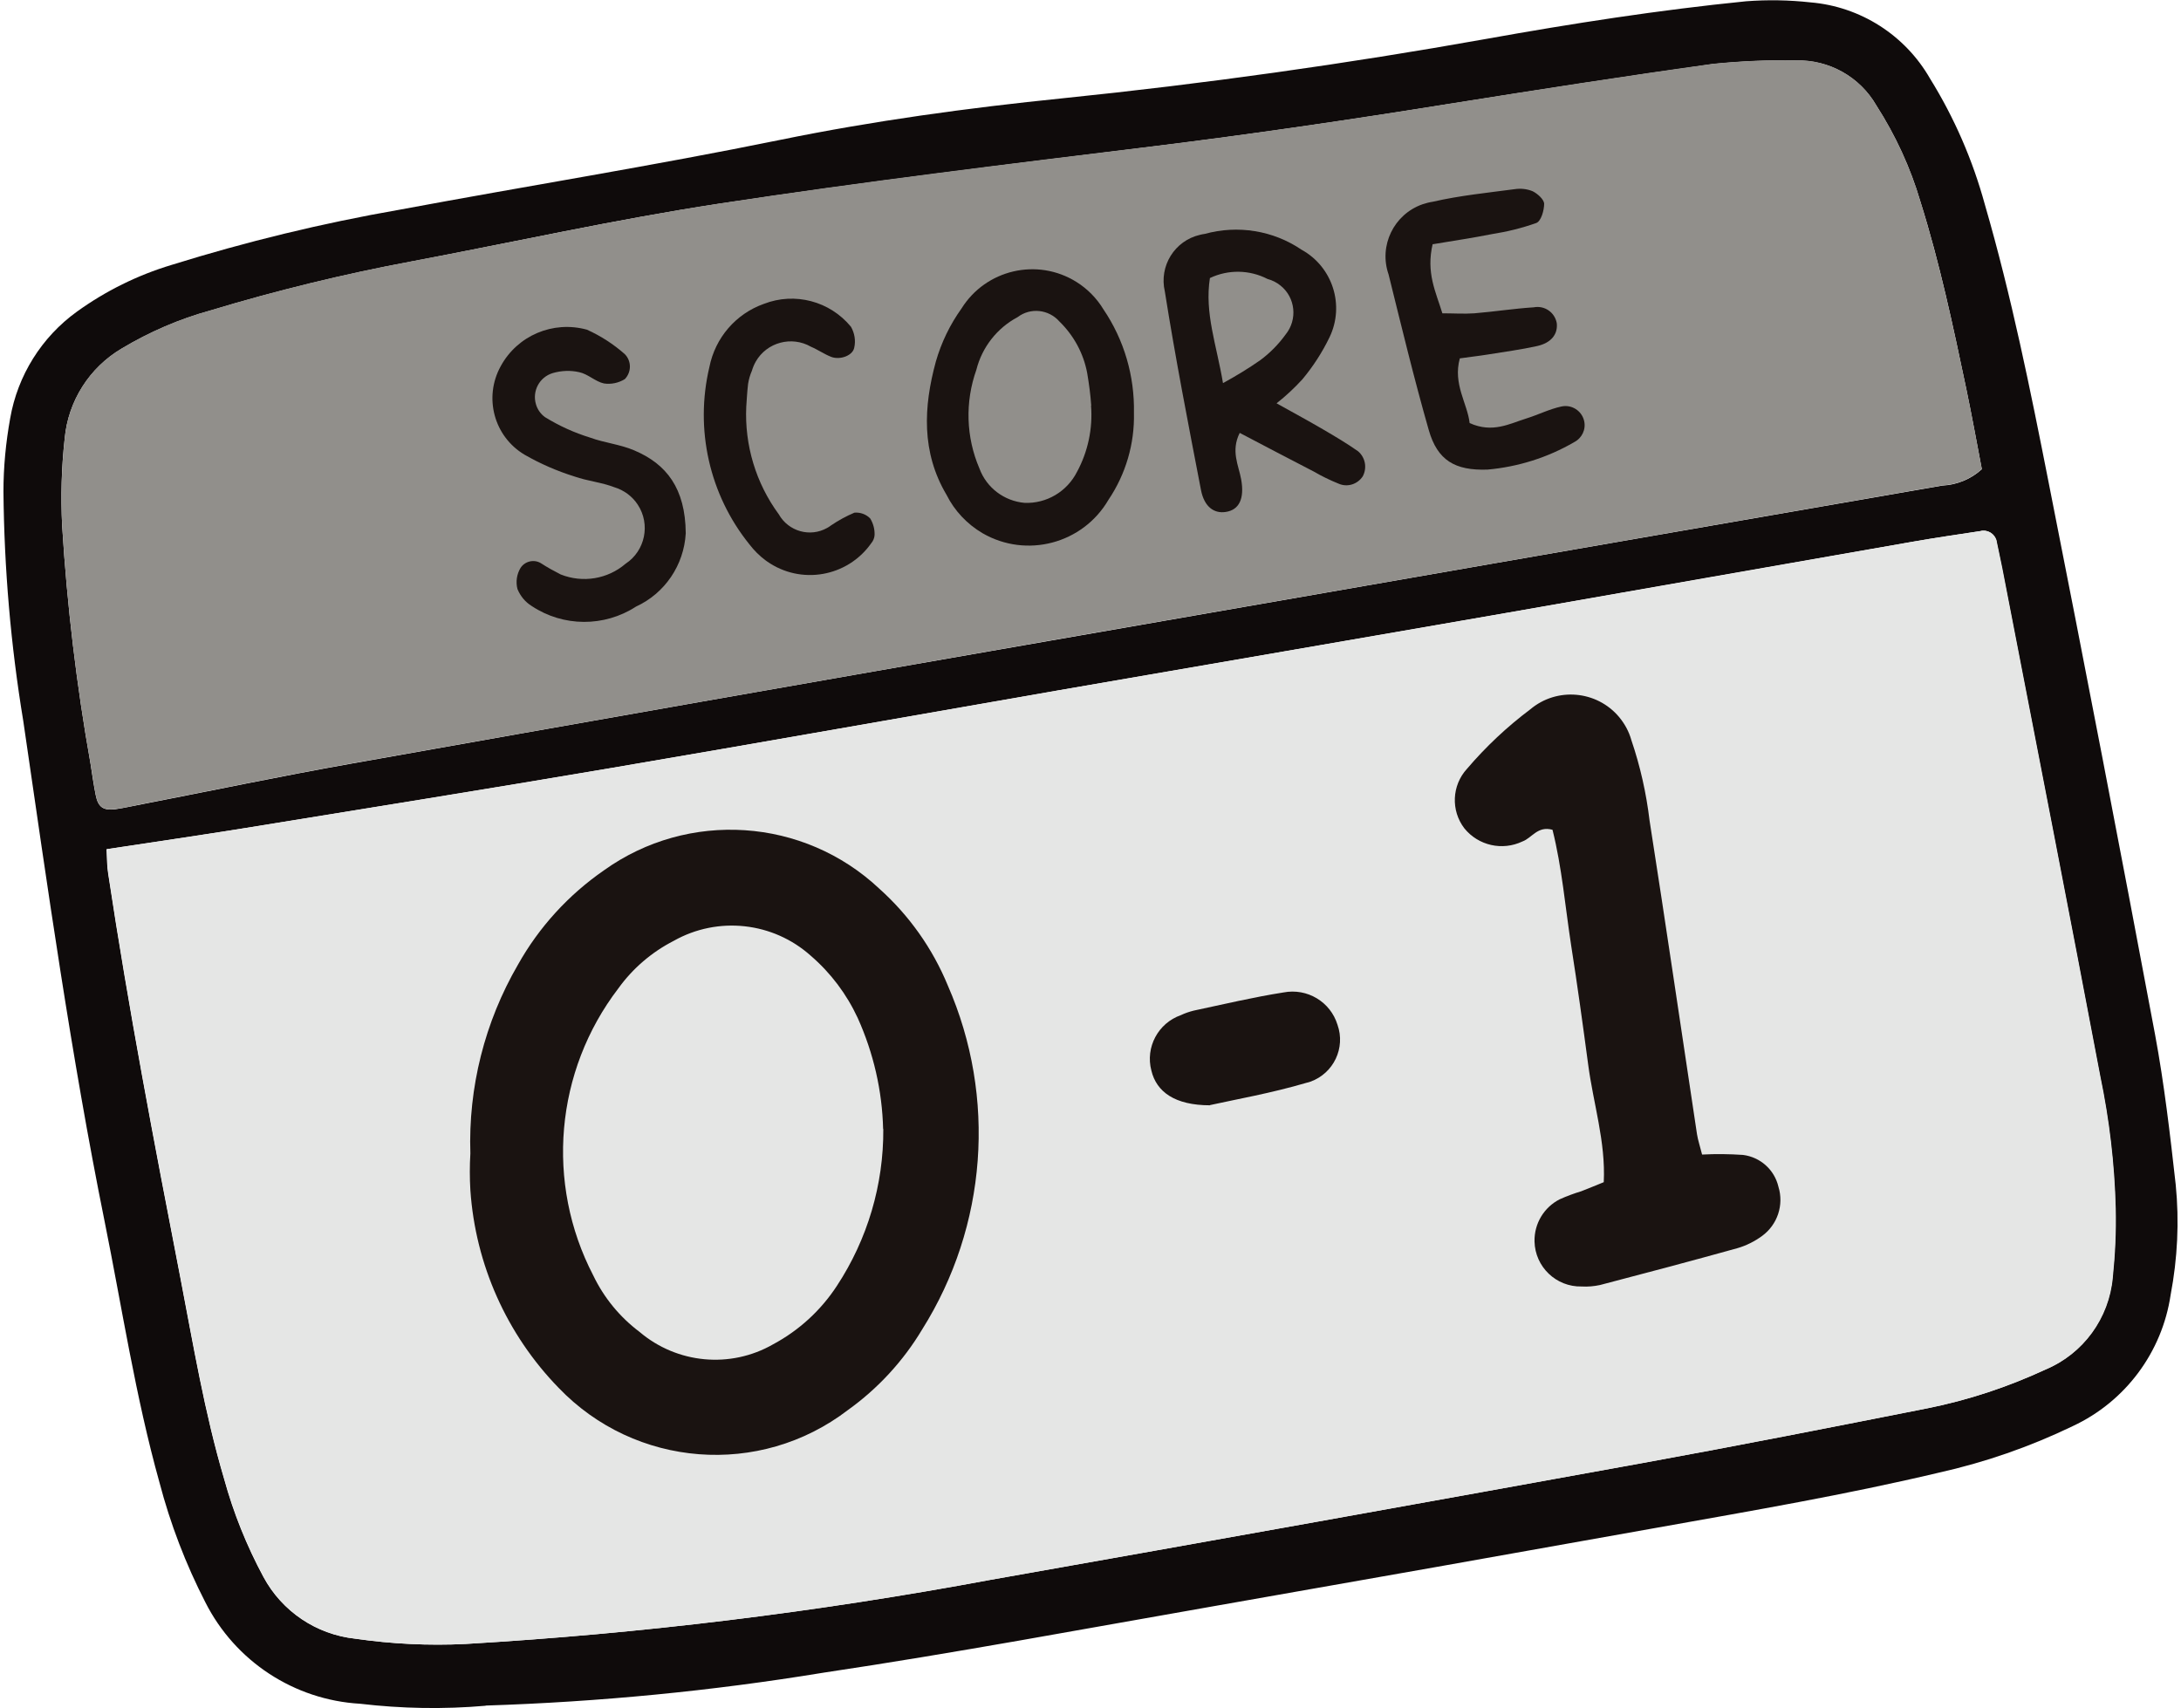
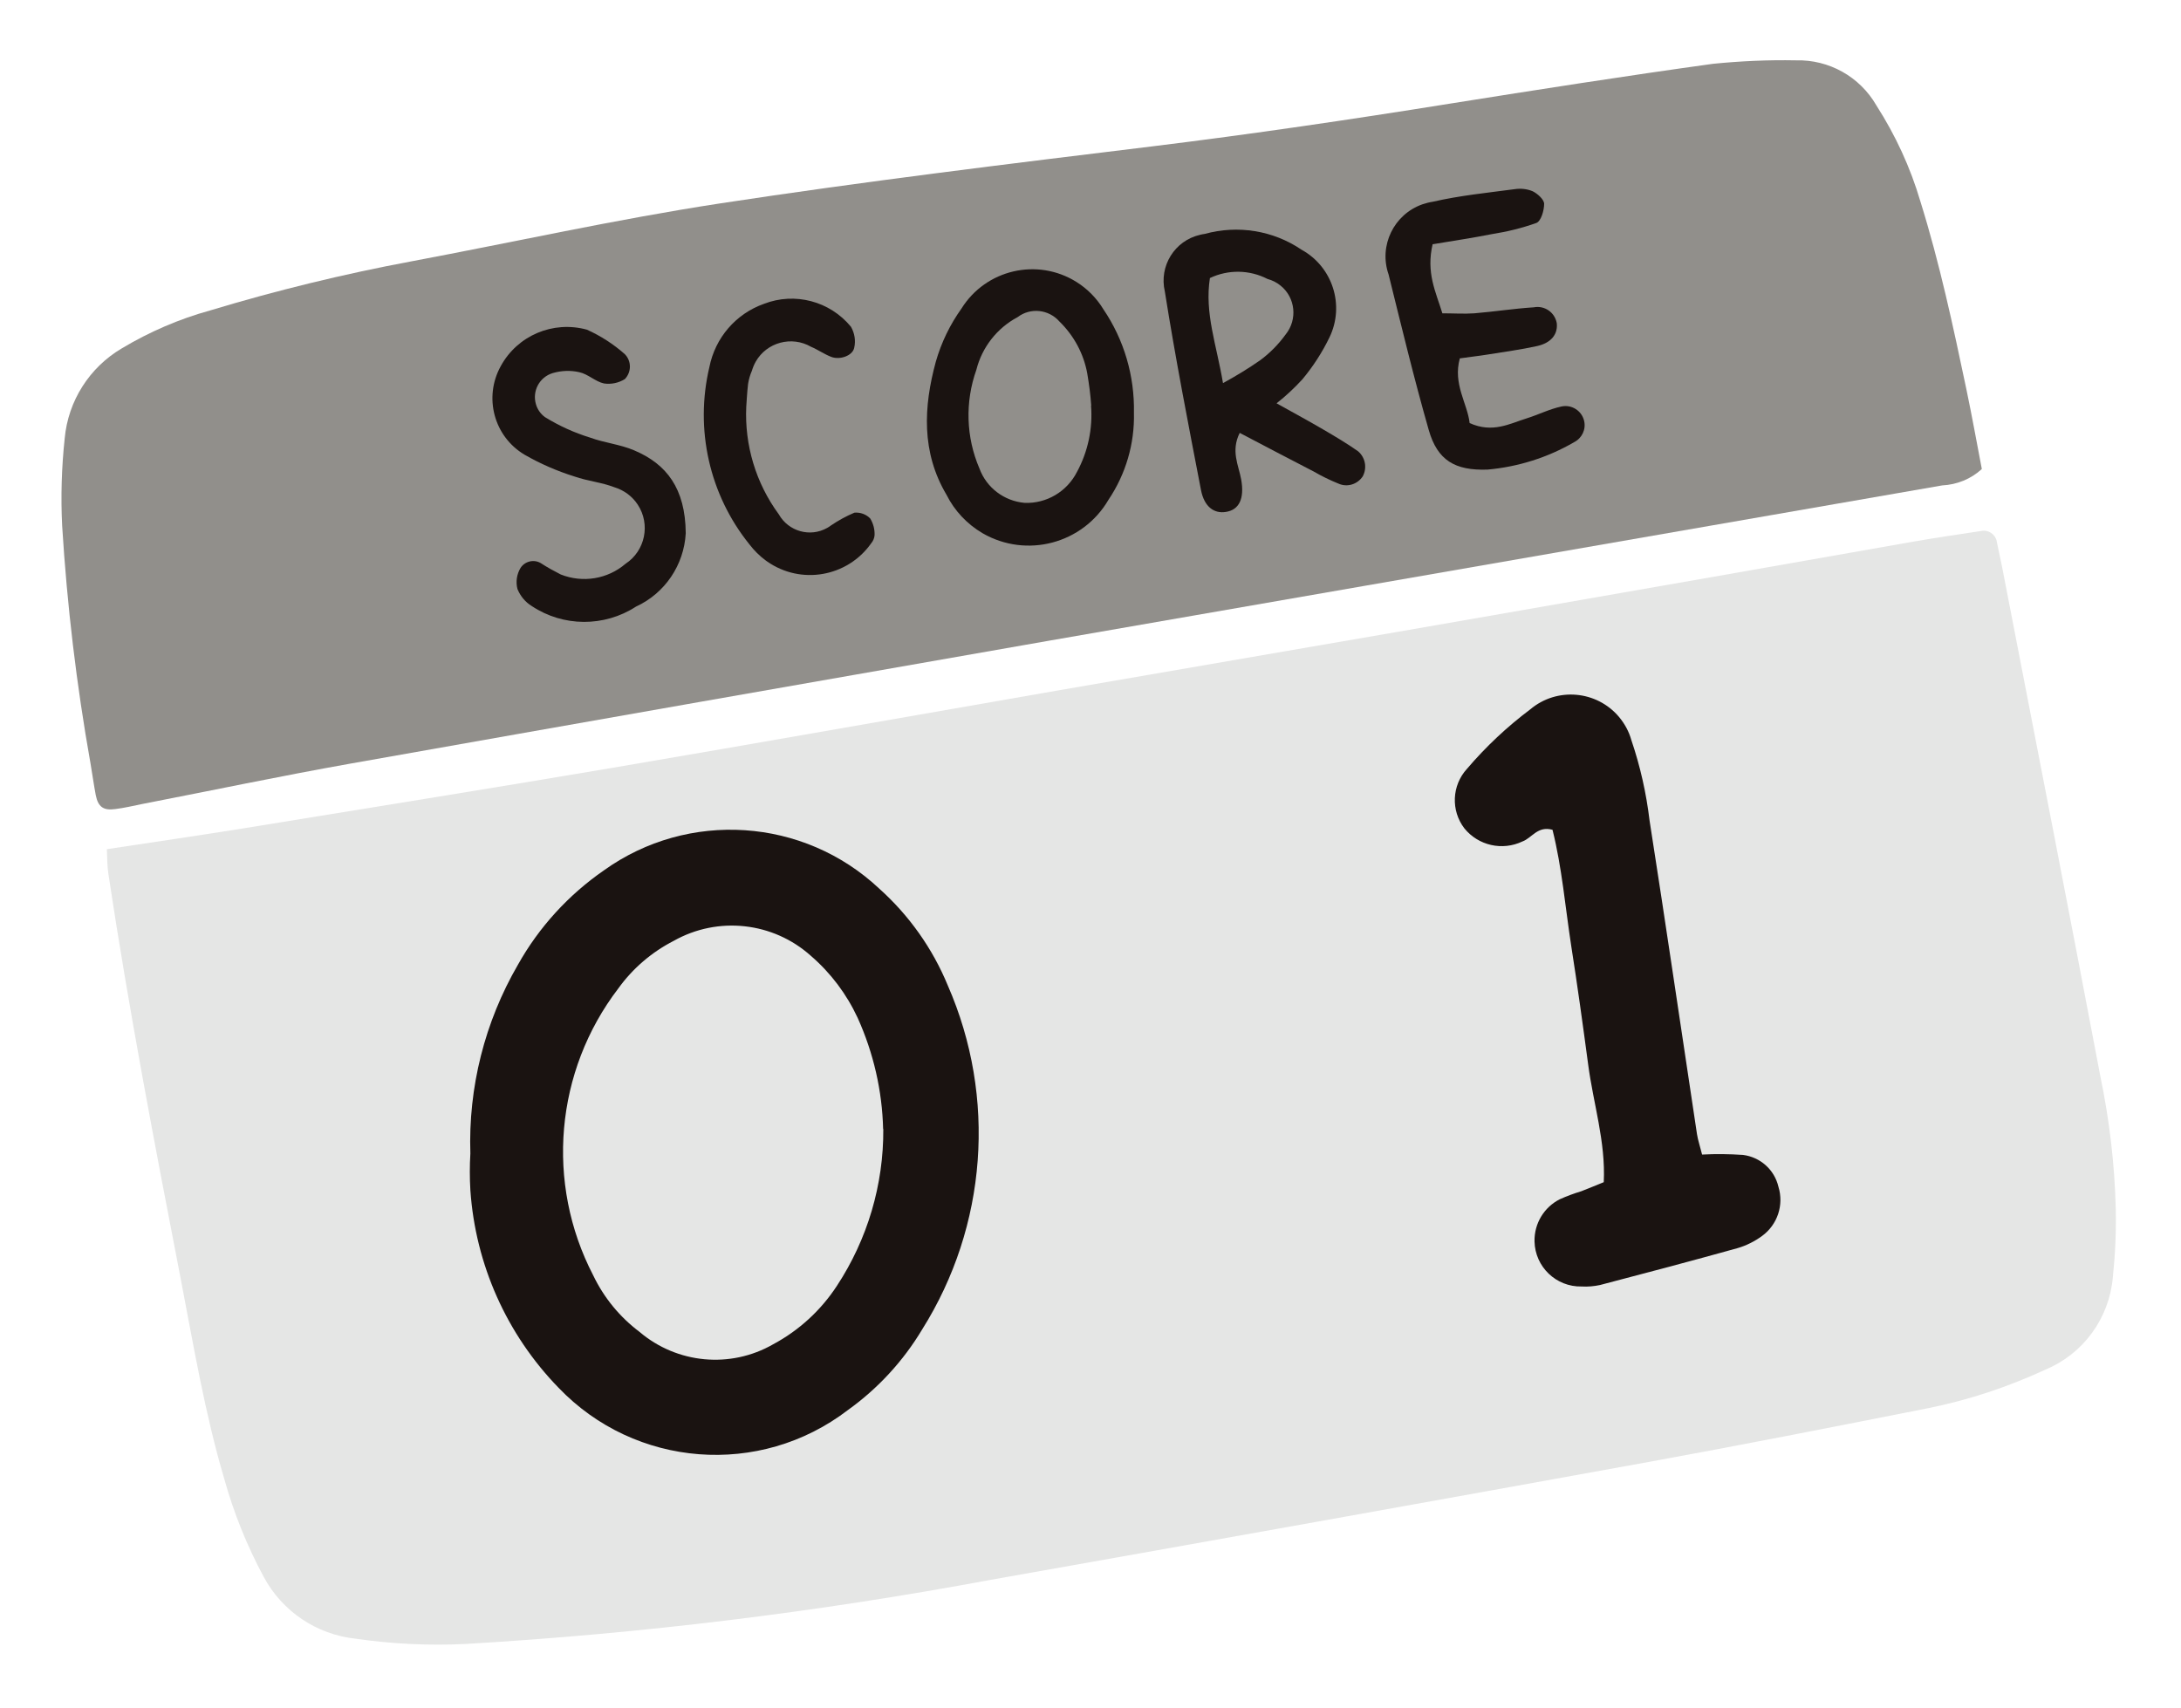
<svg xmlns="http://www.w3.org/2000/svg" id="_レイヤー_1" data-name="レイヤー 1" viewBox="0 0 120 94">
  <defs>
    <style>
      .cls-1 {
        fill: #0f0b0b;
      }

      .cls-1, .cls-2, .cls-3, .cls-4 {
        fill-rule: evenodd;
      }

      .cls-2 {
        fill: #918f8b;
      }

      .cls-3 {
        fill: #e5e6e5;
      }

      .cls-4 {
        fill: #1a1311;
      }
    </style>
  </defs>
-   <path id="_パス_778" data-name="パス 778" class="cls-1" d="M26.72,93.86c-2.3.2-4.62.16-6.91-.11-3.63-.21-6.87-2.34-8.51-5.58-1.08-2.1-1.93-4.32-2.53-6.61-1.32-4.73-2.05-9.58-3.02-14.38-1.84-9.11-3.13-18.32-4.47-27.51C.59,35.5.23,31.28.19,27.05c0-1.35.13-2.7.37-4.03.41-2.36,1.73-4.47,3.67-5.87,1.58-1.14,3.34-2.01,5.2-2.57,4.11-1.28,8.3-2.3,12.55-3.04,6.97-1.3,13.98-2.42,20.93-3.84,5.13-1.05,10.33-1.76,15.54-2.29,7.82-.8,15.6-1.89,23.33-3.27,4.74-.85,9.5-1.59,14.29-2.07,1.18-.09,2.36-.07,3.54.06,2.75.23,5.21,1.8,6.58,4.19,1.34,2.16,2.35,4.49,3.02,6.94,1.46,5.03,2.5,10.17,3.51,15.3,2,10.11,3.95,20.22,5.85,30.35.51,2.74.83,5.51,1.14,8.28.2,2.02.1,4.06-.28,6.06-.47,3.16-2.49,5.87-5.38,7.22-2.36,1.14-4.84,2-7.4,2.57-5.1,1.21-10.26,2.09-15.41,3.01-8.15,1.46-16.3,2.9-24.45,4.33-7.15,1.25-14.3,2.59-21.48,3.66-6.15,1.01-12.36,1.61-18.59,1.81M5.86,46.73c.03.51.02.93.09,1.34,1.12,7.43,2.53,14.81,3.96,22.18.72,3.73,1.34,7.48,2.42,11.13.51,1.87,1.24,3.68,2.16,5.39,1.02,1.9,2.91,3.17,5.05,3.4,2.01.29,4.04.39,6.06.29,9.7-.57,19.35-1.75,28.9-3.53,11.97-2.11,23.93-4.26,35.89-6.43,5.23-.95,10.45-1.98,15.66-3.01,2.24-.45,4.41-1.17,6.48-2.13,2.08-.87,3.5-2.83,3.7-5.07.13-1.26.19-2.53.16-3.79-.06-2.45-.35-4.89-.85-7.29-1.68-8.87-3.41-17.74-5.13-26.6-.18-.91-.35-1.82-.55-2.73-.03-.4-.37-.7-.77-.68-.04,0-.08,0-.11.02-1.25.19-2.5.37-3.75.59-7.4,1.29-14.8,2.59-22.2,3.89-8.23,1.43-16.47,2.85-24.7,4.27-8.23,1.43-16.46,2.89-24.7,4.29-6.74,1.15-13.49,2.23-20.24,3.32-2.49.4-4.98.76-7.54,1.15M109.04,25.81c-.27-1.41-.54-2.9-.85-4.39-.73-3.47-1.46-6.94-2.53-10.33-.55-1.87-1.37-3.64-2.42-5.28-.91-1.58-2.61-2.53-4.43-2.48-1.52-.03-3.04.04-4.55.19-4.85.68-9.69,1.43-14.53,2.2-5.42.87-10.85,1.67-16.3,2.34-7.96.98-15.93,1.95-23.86,3.15-5.67.86-11.28,2.11-16.93,3.18-3.74.7-7.43,1.6-11.07,2.7-1.71.47-3.35,1.18-4.87,2.09-1.78,1.05-2.95,2.89-3.14,4.95-.18,1.6-.22,3.2-.14,4.81.27,4.38.79,8.75,1.56,13.08.09.58.17,1.17.29,1.75.13.64.41.84,1.07.76.5-.07.99-.19,1.49-.28,3.81-.74,7.61-1.54,11.44-2.22,12.8-2.28,25.61-4.53,38.42-6.76,16.39-2.86,32.78-5.71,49.17-8.55.81-.04,1.58-.35,2.18-.9" />
  <path id="_パス_779" data-name="パス 779" class="cls-3" d="M5.86,46.73c2.56-.39,5.05-.75,7.54-1.15,6.75-1.1,13.5-2.18,20.24-3.32,8.24-1.4,16.46-2.86,24.7-4.29,8.24-1.43,16.47-2.83,24.7-4.27,7.4-1.29,14.8-2.58,22.2-3.89,1.25-.22,2.5-.4,3.75-.59.39-.09.78.16.87.55,0,.04.01.07.02.11.2.91.38,1.82.55,2.73,1.72,8.87,3.45,17.73,5.13,26.6.5,2.4.79,4.84.85,7.29.03,1.27-.03,2.53-.16,3.79-.2,2.25-1.62,4.2-3.7,5.07-2.07.96-4.24,1.68-6.48,2.13-5.21,1.03-10.43,2.06-15.66,3.01-11.96,2.17-23.92,4.31-35.89,6.43-9.55,1.78-19.2,2.96-28.9,3.53-2.03.1-4.06,0-6.06-.29-2.14-.23-4.03-1.5-5.05-3.4-.92-1.71-1.65-3.52-2.17-5.39-1.08-3.65-1.7-7.4-2.42-11.13-1.43-7.38-2.84-14.75-3.96-22.18-.06-.41-.06-.82-.08-1.34" />
  <path id="_パス_780" data-name="パス 780" class="cls-2" d="M109.04,25.81c-.6.55-1.37.86-2.18.9-16.39,2.85-32.78,5.7-49.17,8.55-12.81,2.24-25.62,4.49-38.42,6.76-3.82.68-7.63,1.48-11.44,2.22-.5.1-.99.22-1.49.28-.65.09-.94-.12-1.07-.76-.11-.58-.19-1.17-.29-1.75-.77-4.33-1.29-8.69-1.56-13.08-.08-1.6-.03-3.21.14-4.81.19-2.06,1.36-3.9,3.14-4.95,1.52-.91,3.16-1.62,4.87-2.09,3.64-1.1,7.33-2,11.07-2.7,5.64-1.06,11.26-2.31,16.93-3.18,7.93-1.21,15.9-2.18,23.86-3.15,5.45-.67,10.88-1.47,16.3-2.34,4.84-.77,9.68-1.53,14.53-2.2,1.51-.15,3.03-.22,4.55-.19,1.82-.05,3.52.9,4.43,2.48,1.05,1.64,1.87,3.41,2.42,5.28,1.06,3.39,1.8,6.86,2.53,10.33.31,1.48.58,2.98.85,4.39" />
  <path id="_パス_781" data-name="パス 781" class="cls-4" d="M25.88,63.48c-.12-3.64.79-7.25,2.62-10.4,1.16-2.07,2.78-3.84,4.73-5.19,4.64-3.32,10.99-2.9,15.15,1.01,1.64,1.47,2.93,3.29,3.77,5.33,2.69,6.15,2.16,13.24-1.41,18.92-1.04,1.74-2.44,3.26-4.09,4.44-4.84,3.71-11.7,3.18-15.92-1.23-2.85-2.93-4.57-6.78-4.85-10.87-.04-.67-.04-1.35,0-2.02M48.59,62.13c-.05-2.11-.53-4.19-1.4-6.12-.61-1.31-1.48-2.47-2.57-3.41-2.08-1.87-5.12-2.2-7.55-.83-1.21.62-2.26,1.52-3.05,2.62-3.48,4.55-4.02,10.71-1.38,15.79.59,1.23,1.46,2.29,2.55,3.11,2.06,1.75,5,2.03,7.35.68,1.42-.76,2.63-1.87,3.51-3.22,1.68-2.56,2.57-5.56,2.55-8.63" />
  <path id="_パス_782" data-name="パス 782" class="cls-4" d="M93.66,63.53c.75-.04,1.49-.03,2.24.02.95.12,1.73.81,1.95,1.75.31,1-.05,2.09-.9,2.71-.41.3-.87.53-1.35.67-2.52.7-5.04,1.37-7.57,2.03-.33.07-.67.1-1.01.08-1.4.03-2.56-1.08-2.59-2.48-.02-.98.52-1.88,1.39-2.32.38-.17.78-.32,1.18-.44.39-.15.77-.31,1.24-.5.11-2.23-.58-4.34-.86-6.49-.29-2.17-.59-4.35-.93-6.51-.33-2.14-.51-4.32-1.03-6.39-.82-.23-1.13.45-1.65.64-1.11.53-2.43.23-3.2-.72-.75-.98-.69-2.36.14-3.27,1.04-1.22,2.21-2.32,3.49-3.28,1.46-1.23,3.65-1.04,4.88.42.31.37.55.81.68,1.28.49,1.44.82,2.92,1,4.42.9,5.75,1.74,11.51,2.61,17.26.05.32.16.64.28,1.12" />
  <path id="_パス_783" data-name="パス 783" class="cls-4" d="M70.25,22.2c.99.55,1.78.98,2.55,1.43.65.38,1.31.77,1.92,1.2.4.34.51.91.26,1.38-.29.44-.85.62-1.34.4-.47-.19-.92-.41-1.35-.66-1.34-.69-2.67-1.39-4.08-2.13-.5,1-.06,1.78.08,2.56.19,1.06-.11,1.68-.85,1.79-.64.1-1.18-.28-1.36-1.2-.7-3.63-1.41-7.27-1.99-10.93-.33-1.4.54-2.8,1.94-3.12.08-.02.17-.04.26-.05,1.81-.5,3.76-.19,5.32.87,1.71.94,2.39,3.06,1.54,4.82-.4.83-.9,1.6-1.49,2.31-.44.48-.91.92-1.42,1.32M67.29,21.08c.7-.38,1.39-.8,2.05-1.26.54-.4,1.01-.88,1.4-1.42.66-.82.54-2.03-.29-2.69-.21-.17-.45-.29-.71-.36-.99-.51-2.16-.53-3.17-.05-.3,1.93.36,3.65.72,5.78" />
  <path id="_パス_784" data-name="パス 784" class="cls-4" d="M62.39,22.72c.04,1.7-.45,3.37-1.4,4.78-1.41,2.42-4.51,3.24-6.93,1.84-.85-.5-1.54-1.23-1.98-2.11-1.39-2.34-1.27-4.84-.59-7.33.3-1.05.78-2.04,1.41-2.92,1.34-2.15,4.17-2.81,6.32-1.47.61.38,1.12.9,1.49,1.51,1.14,1.68,1.72,3.67,1.68,5.7M60.04,22.32c-.04-.6-.12-1.19-.22-1.78-.2-1.09-.74-2.08-1.53-2.85-.59-.67-1.59-.78-2.3-.24-1.13.6-1.96,1.66-2.27,2.9-.63,1.77-.57,3.71.17,5.43.39,1.06,1.36,1.79,2.48,1.89,1.21.05,2.34-.62,2.89-1.71.6-1.11.87-2.38.77-3.64" />
  <path id="_パス_785" data-name="パス 785" class="cls-4" d="M78.83,13.41c-.38,1.6.17,2.65.53,3.83.62,0,1.19.04,1.76,0,1.09-.09,2.18-.26,3.27-.33.58-.11,1.14.26,1.26.85,0,.03.01.06.01.09.03.57-.33,1.02-1.08,1.19-.9.2-1.82.32-2.74.47-.49.08-.98.13-1.52.21-.39,1.42.42,2.48.54,3.56,1.27.57,2.2.03,3.14-.26.64-.2,1.25-.51,1.9-.65.57-.13,1.13.23,1.26.79.11.47-.12.95-.55,1.17-1.46.85-3.09,1.36-4.77,1.51-1.78.06-2.75-.5-3.23-2.18-.81-2.83-1.5-5.7-2.21-8.56-.55-1.58.29-3.31,1.87-3.86.18-.06.37-.11.57-.14,1.47-.34,2.99-.49,4.49-.69.33-.05.67-.02.99.11.27.13.63.45.64.69,0,.37-.17.96-.43,1.06-.79.28-1.6.48-2.43.61-1.06.21-2.13.37-3.27.56" />
  <path id="_パス_786" data-name="パス 786" class="cls-4" d="M37.73,29.35c-.1,1.75-1.15,3.3-2.74,4.03-1.74,1.13-4,1.12-5.73-.03-.36-.22-.63-.55-.79-.94-.1-.39-.04-.81.17-1.16.24-.37.74-.49,1.12-.26.35.23.72.43,1.09.62,1.21.48,2.58.26,3.57-.59,1.08-.71,1.38-2.17.67-3.25-.3-.46-.76-.8-1.29-.96-.7-.27-1.48-.34-2.19-.59-.96-.3-1.88-.7-2.75-1.2-1.68-1-2.26-3.15-1.31-4.87.92-1.69,2.88-2.52,4.74-2.01.76.34,1.47.8,2.09,1.35.37.38.37.98,0,1.37-.34.21-.75.3-1.15.24-.47-.1-.88-.52-1.36-.62-.48-.11-.98-.09-1.46.05-.73.22-1.14.99-.92,1.72.08.28.26.53.49.7.78.48,1.61.86,2.49,1.13.79.29,1.65.37,2.42.7,1.78.75,2.82,2.09,2.84,4.56" />
  <path id="_パス_787" data-name="パス 787" class="cls-4" d="M41.06,22.37c-.1,2.12.53,4.22,1.79,5.93.53.94,1.72,1.28,2.66.75.07-.04.14-.08.2-.13.41-.28.85-.52,1.3-.71.32-.03.65.09.87.32.17.28.25.59.24.91-.01.17-.08.33-.19.46-1.31,1.85-3.87,2.3-5.73.99-.02-.02-.05-.03-.07-.05-.34-.25-.64-.55-.9-.89-2.2-2.73-3.01-6.33-2.2-9.75.32-1.61,1.45-2.93,3-3.48,1.7-.66,3.63-.15,4.79,1.26.2.35.27.76.18,1.15-.08.44-.78.69-1.26.51-.39-.15-.74-.4-1.12-.56-1.06-.61-2.43-.25-3.04.82-.09.16-.16.33-.21.5-.1.23-.17.47-.21.72-.06.5-.08,1.01-.1,1.25" />
-   <path id="_パス_788" data-name="パス 788" class="cls-4" d="M66.58,60.82c-1.94,0-2.95-.74-3.23-1.91-.34-1.28.37-2.61,1.62-3.05.23-.11.47-.19.71-.25,1.65-.35,3.28-.74,4.94-1,1.3-.25,2.58.51,2.97,1.78.45,1.27-.21,2.67-1.49,3.13-.07.02-.14.05-.21.06-1.93.57-3.92.92-5.32,1.23" />
</svg>